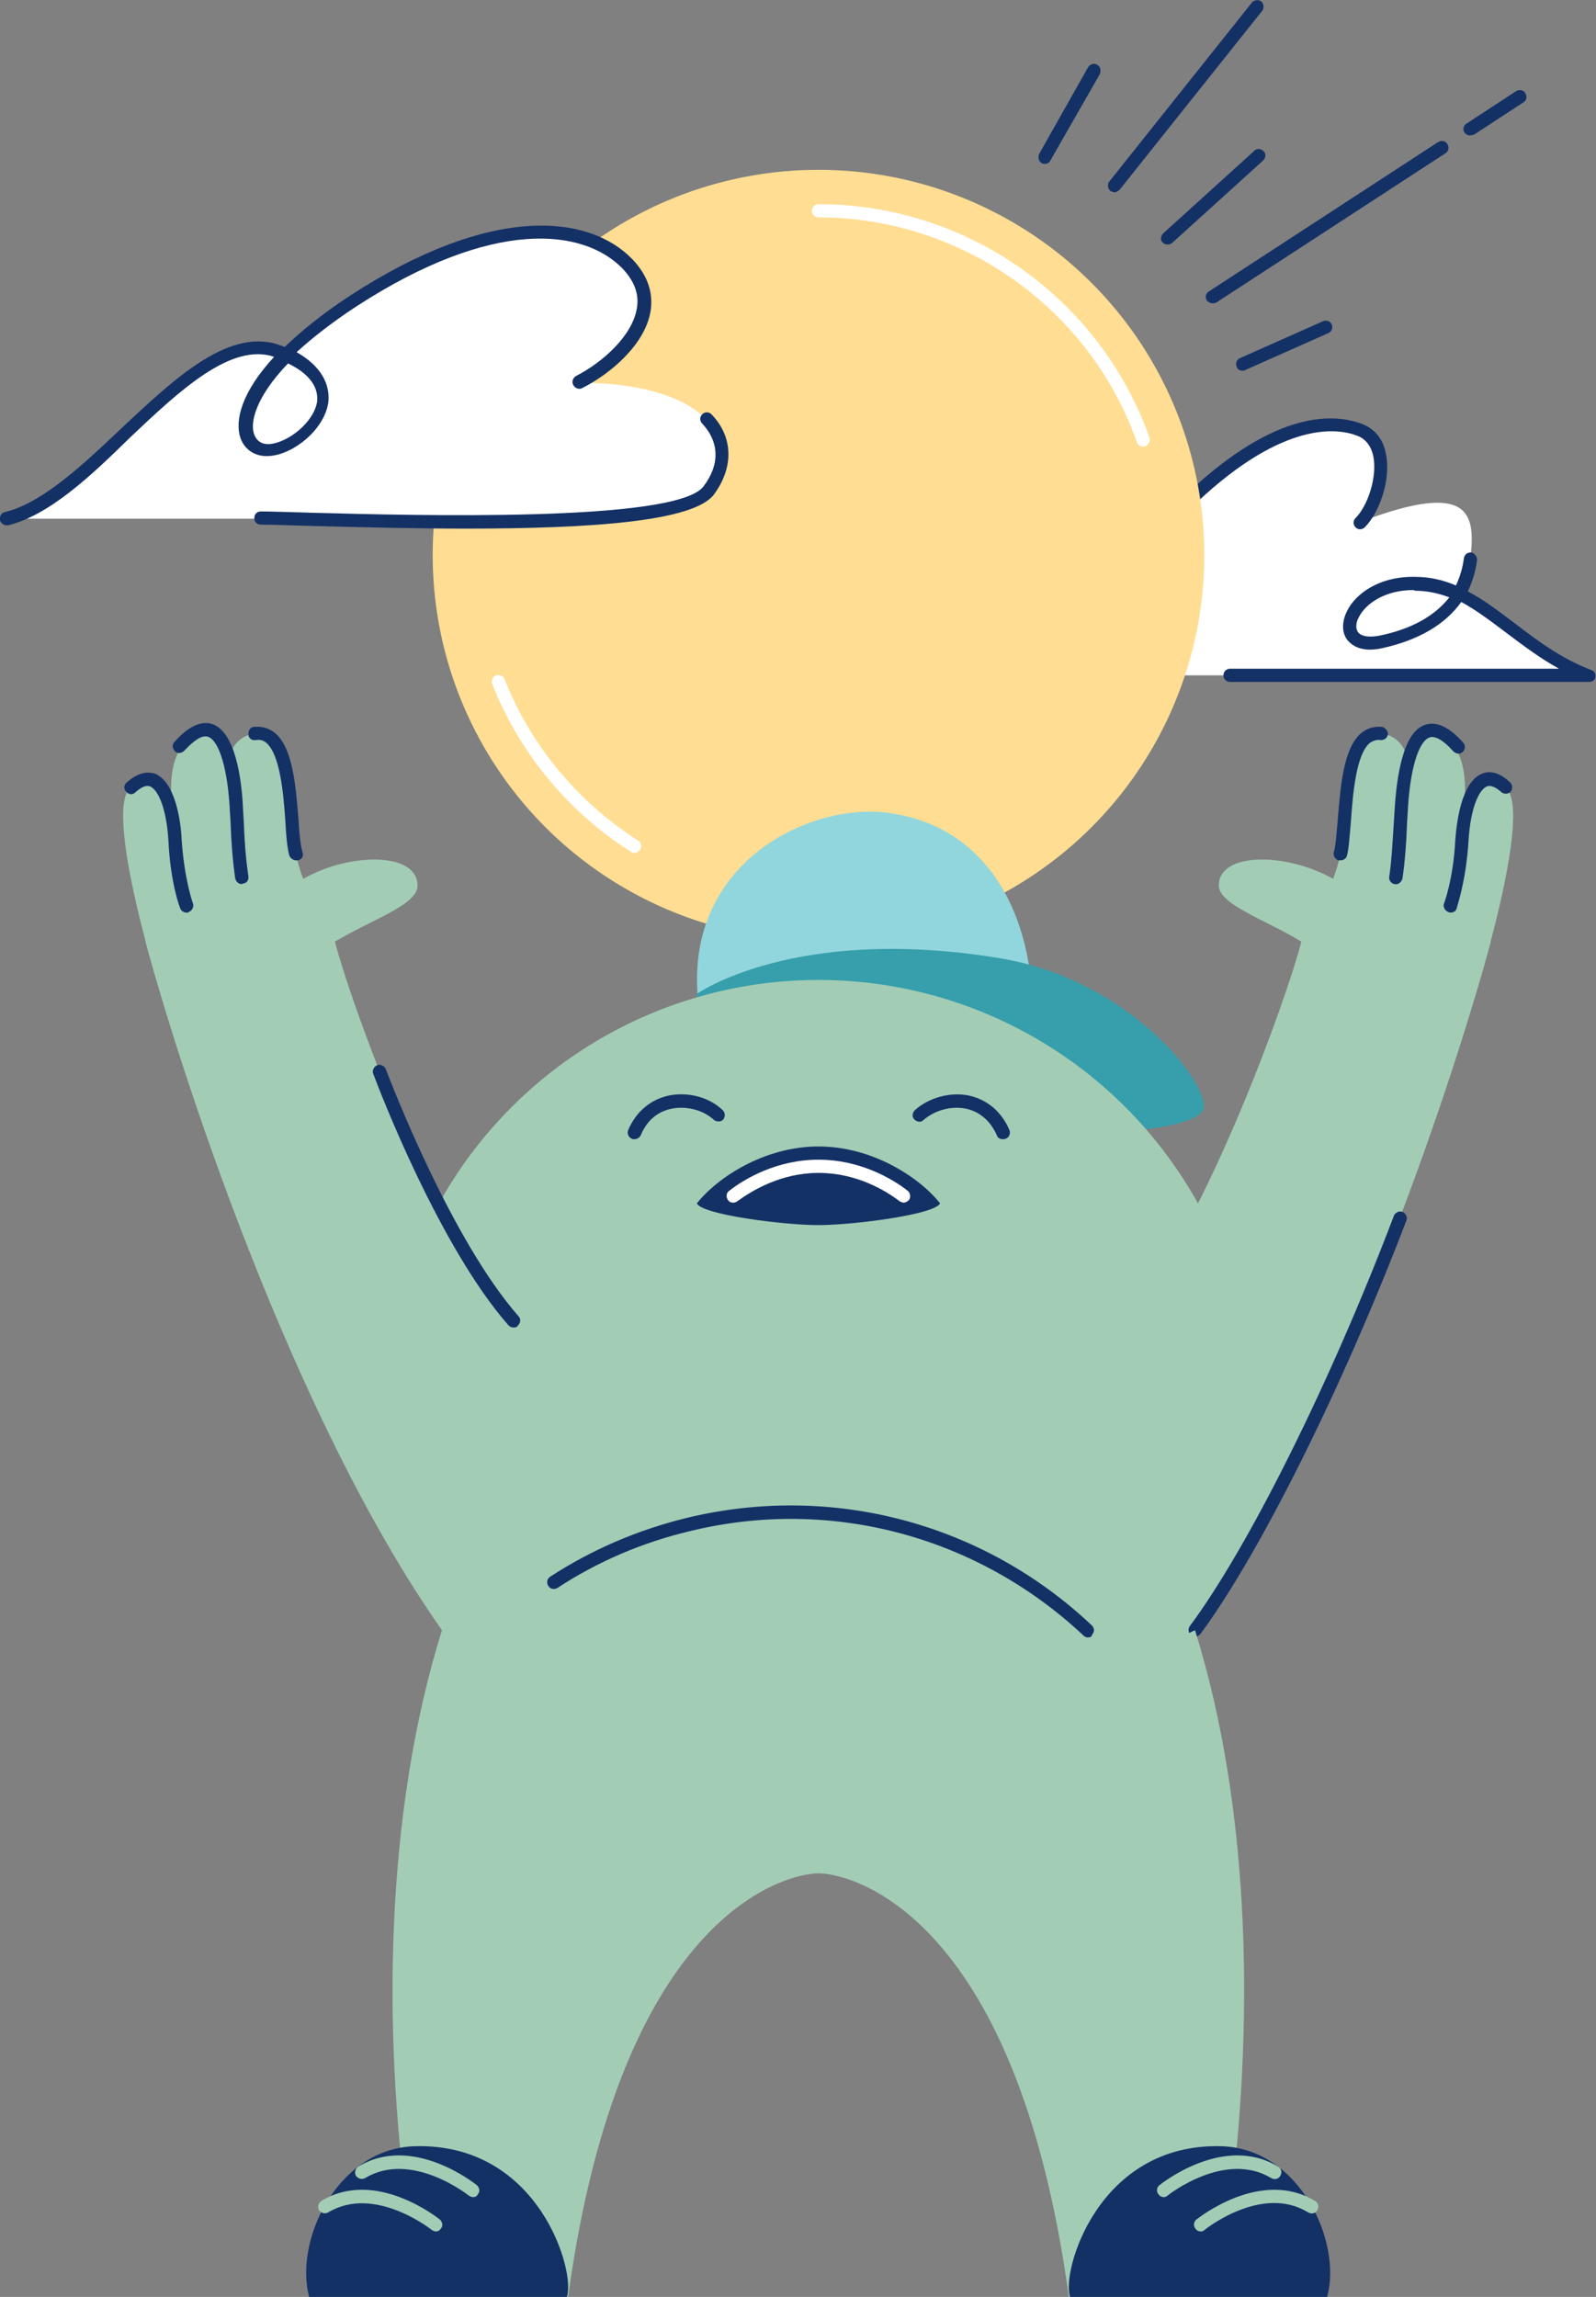
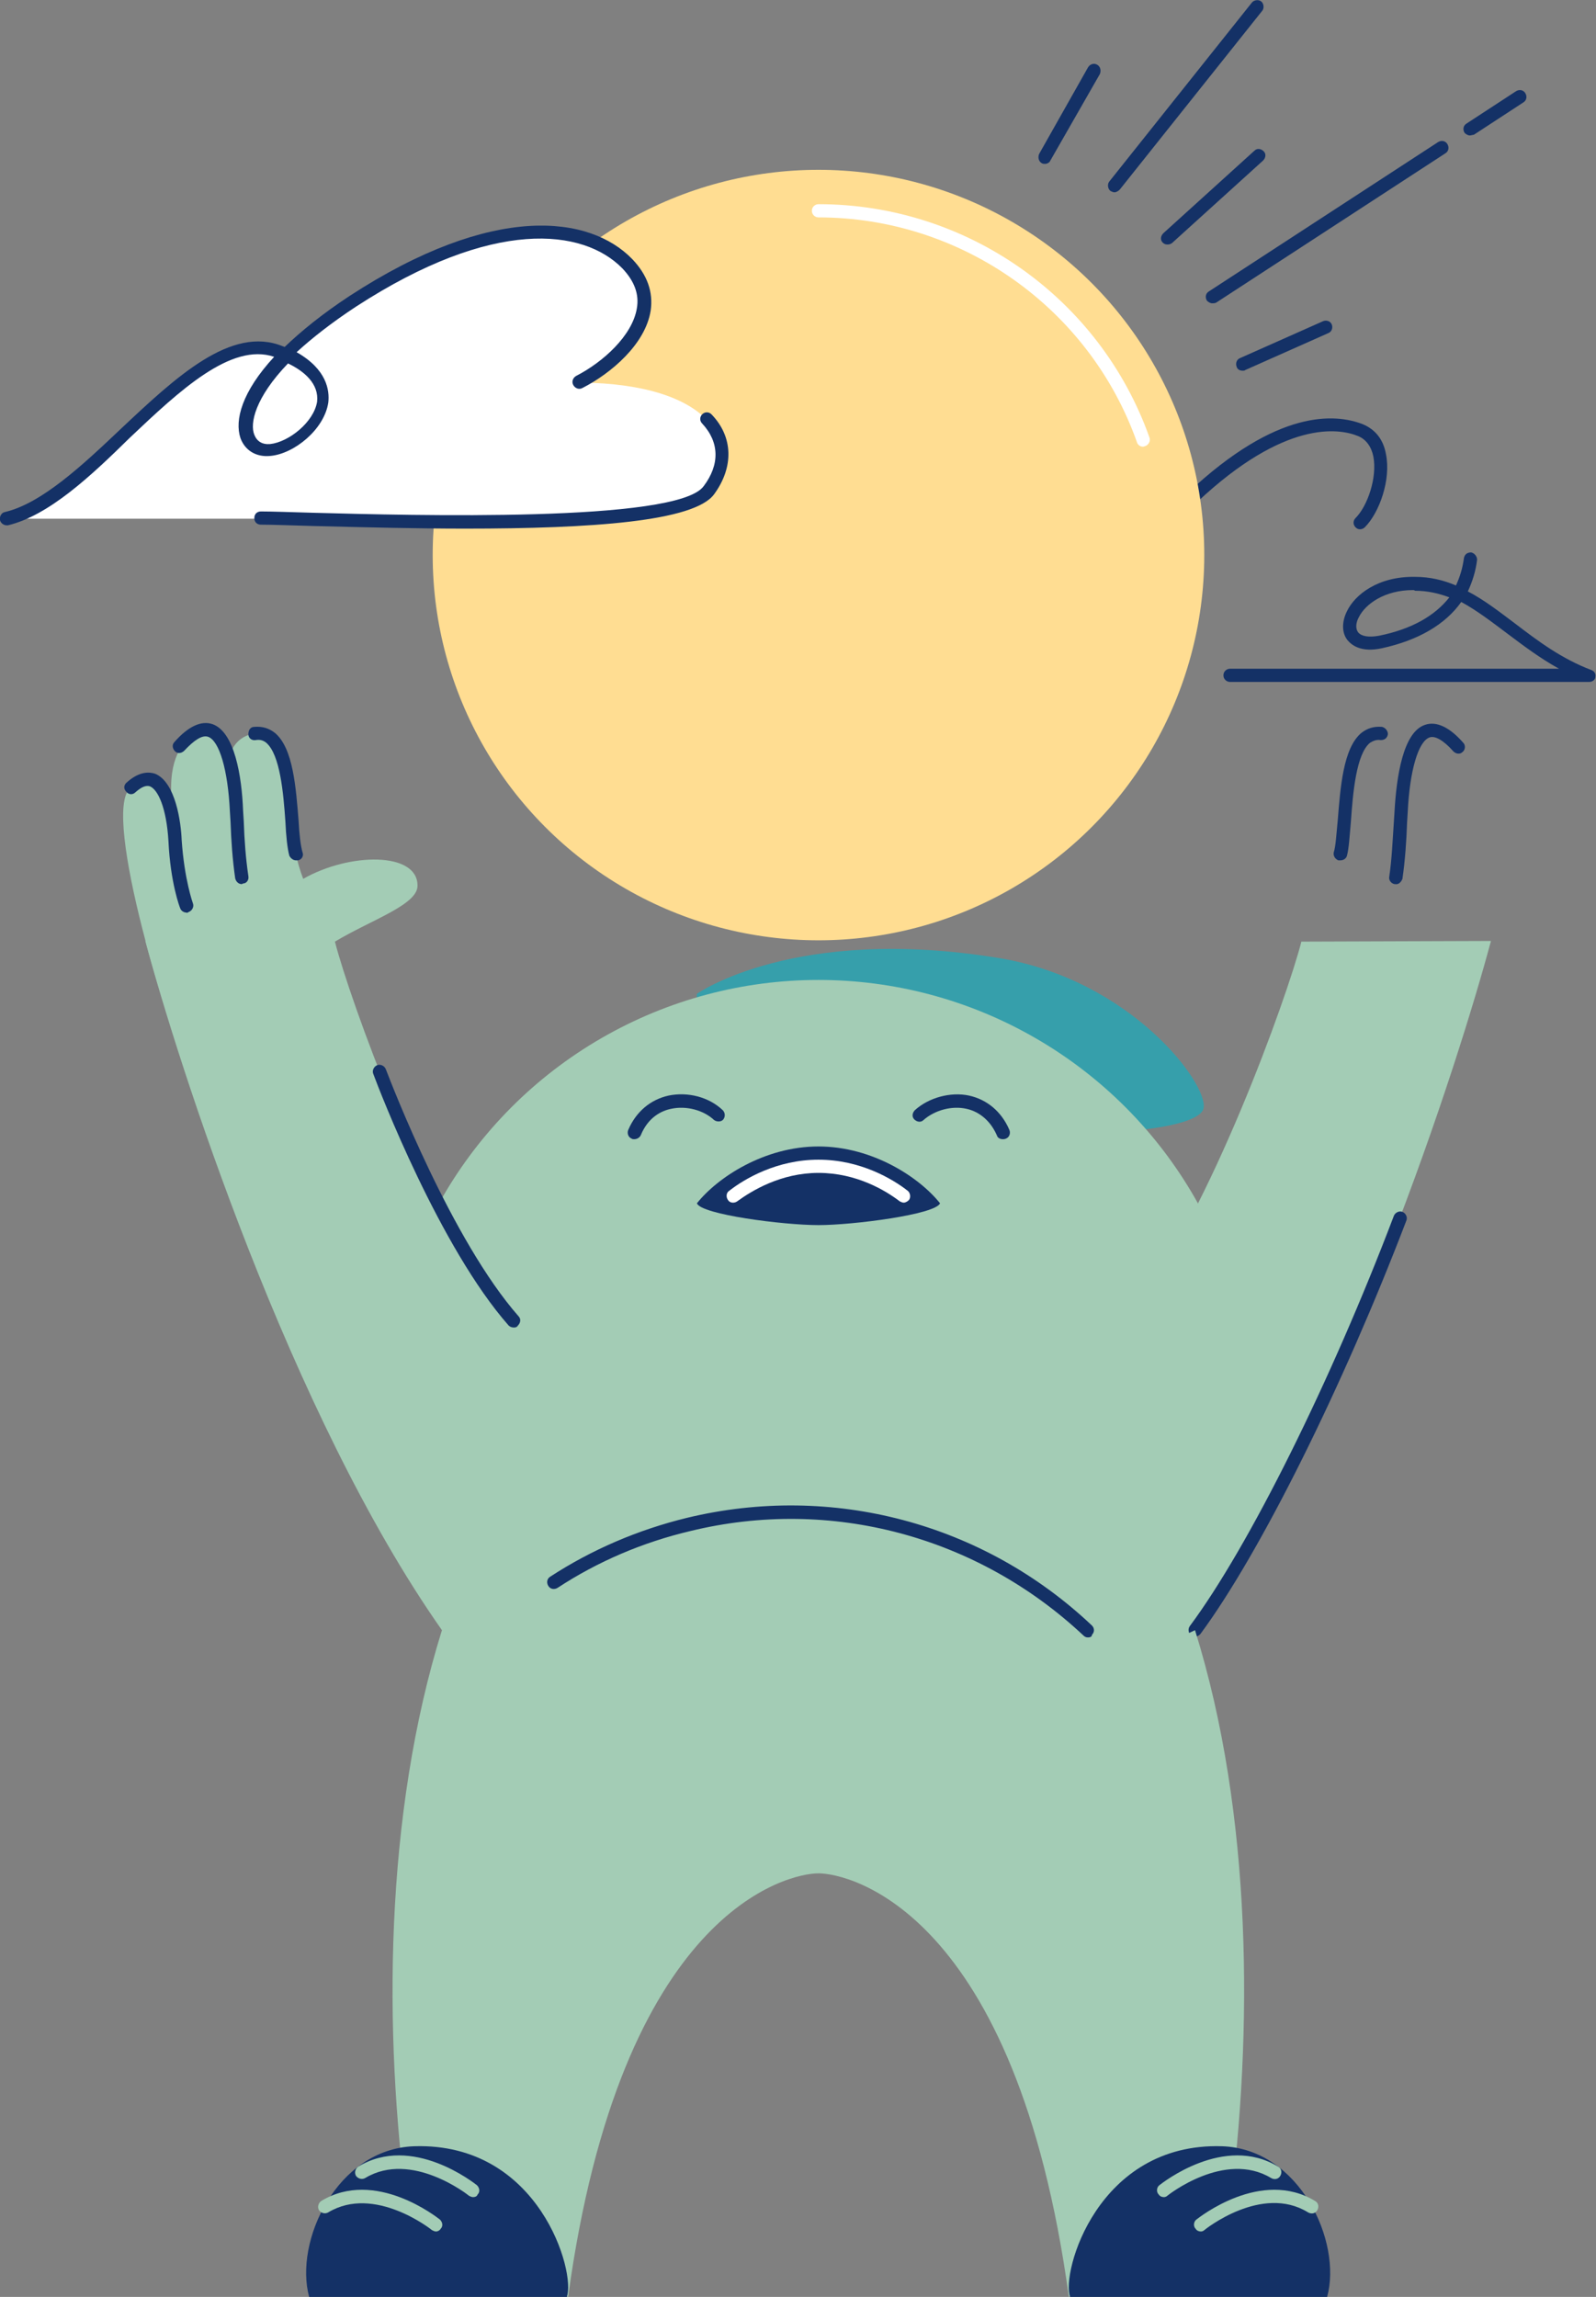
<svg xmlns="http://www.w3.org/2000/svg" id="_Слой_1" x="0px" y="0px" viewBox="0 0 241.6 347.6" style="enable-background:new 0 0 241.6 347.6;" xml:space="preserve">
  <rect x="0" y="0" width="241.6" height="347.6" fill="#808080" stroke="none" />
  <style type="text/css"> .st0{fill:#FFFFFF;} .st1{fill:#143166;} .st2{fill:#FFDD92;} .st3{fill:#92D6DD;} .st4{fill:#A3CCB5;} .st5{fill:#369FAB;} </style>
  <g>
-     <path class="st0" d="M240.6,102.2h-71.4l11.3-26.9c11.7-11,20.4-12.2,25.4-10.2c5.1,2,3.1,10.9,0,13.9c17-6.5,17.4-1,16.7,5.4 c-0.2,2-0.8,3.8-1.8,5.3C227.3,92.8,232.3,99.2,240.6,102.2L240.6,102.2z" />
    <path class="st1" d="M205.9,80.1c-0.3,0-0.5-0.1-0.7-0.3c-0.4-0.4-0.4-1,0-1.4c1.8-1.8,3.3-6.1,2.7-9.3c-0.3-1.5-1.1-2.6-2.3-3.1 c-2.9-1.2-11.1-2.5-24.4,10c-0.4,0.4-1,0.4-1.4,0s-0.4-1,0-1.4c13.6-12.8,22.4-12,26.5-10.4c1.9,0.8,3.1,2.3,3.5,4.5 c0.8,3.9-1,8.9-3.2,11.1C206.4,80,206.1,80.1,205.9,80.1L205.9,80.1z" />
    <path class="st1" d="M240.6,103.2h-54.4c-0.5,0-1-0.4-1-1s0.5-1,1-1h49.8c-2.9-1.6-5.4-3.5-7.8-5.3c-2.4-1.8-4.6-3.5-7-4.8 c-2.4,3.4-6.5,5.8-12,7c-3.2,0.7-4.6-0.5-5.2-1.2c-0.9-1.1-0.9-2.8-0.1-4.4c1.2-2.5,4.7-5.3,10.3-5.2c2.3,0,4.3,0.5,6.2,1.3 c0.6-1.3,1-2.6,1.2-4.1c0.1-0.6,0.5-0.9,1.1-0.9c0.5,0.1,0.9,0.6,0.9,1.1c-0.2,1.7-0.7,3.3-1.4,4.8c2.5,1.3,4.8,3.1,7.2,4.9 c3.4,2.6,7,5.3,11.5,7c0.5,0.2,0.7,0.6,0.6,1.1C241.5,102.8,241.1,103.2,240.6,103.2L240.6,103.2z M213.9,89.3 c-4.3,0-7.2,2.1-8.2,4.1c-0.5,0.9-0.5,1.8-0.1,2.3c0.5,0.6,1.6,0.8,3.2,0.5c4.9-1,8.4-3,10.6-5.8c-1.6-0.6-3.3-1-5.2-1 C214.1,89.3,214,89.3,213.9,89.3L213.9,89.3z" />
  </g>
  <ellipse class="st2" cx="123.9" cy="84" rx="58.4" ry="58.3" />
-   <path class="st3" d="M134.3,123c-11.5-1.5-30.2,7.2-28.7,27.5c7.8,11,41.5,10.2,50.3,6.6C157.6,145.2,153.2,125.4,134.3,123 L134.3,123z" />
  <path class="st4" d="M22,142.4c4.9,18.3,21.9,71.6,44.9,104.3l8.7-49.3c-11.1-14-22.7-46.3-24.9-54.9L22,142.4L22,142.4z" />
  <path class="st4" d="M63.2,134c0-5.1-10.3-5-17.3-1c-3.9-10.1-0.3-22.7-7.3-22c-2.5,0.3-4.7,2.6-3.6,6.4c-0.6-6.4-4.2-7.8-6-6.1 c-1.2,1.1-3.6,3.3-3,9.9c-1.1-2.9-4.4-3.5-6.3-1.9c-4.4,3.7,6.1,37.9,9.4,44.1l21.6-20.9C56.2,139.2,63.3,136.9,63.2,134L63.2,134z" />
  <path class="st5" d="M105.5,150.4c-0.6,5.5,13.2,14.9,34.1,18.8c21,3.9,41.9,2.2,42.6-1.5s-11-19.4-30.9-22.7 C120.3,139.9,105.5,150.4,105.5,150.4L105.5,150.4z" />
  <ellipse class="st4" cx="123.9" cy="214" rx="65.7" ry="65.7" />
  <path class="st1" d="M96,172.4c-0.1,0-0.3,0-0.4-0.1c-0.5-0.2-0.7-0.8-0.5-1.3c1.2-2.8,3.4-4.6,6.1-5.2c2.9-0.6,6.1,0.2,8.2,2.2 c0.4,0.4,0.4,1,0.1,1.4s-1,0.4-1.4,0.1c-1.6-1.5-4.2-2.2-6.5-1.7c-1.5,0.3-3.5,1.3-4.6,4C96.8,172.2,96.4,172.4,96,172.4L96,172.4z" />
  <path class="st1" d="M151.8,172.4c-0.4,0-0.8-0.2-0.9-0.6c-1.2-2.7-3.2-3.7-4.6-4c-2.2-0.5-4.8,0.2-6.5,1.7c-0.4,0.4-1,0.3-1.4-0.1 s-0.3-1,0.1-1.4c2.1-1.9,5.4-2.8,8.2-2.2c2.7,0.6,4.9,2.4,6.1,5.2c0.2,0.5,0,1.1-0.5,1.3C152.1,172.4,151.9,172.4,151.8,172.4 L151.8,172.4z" />
  <path class="st1" d="M28.2,138.1c-0.4,0-0.8-0.3-0.9-0.6c-0.1-0.2-1.5-3.9-1.8-10.2c-0.3-5.1-1.6-7.8-2.8-8.3 c-0.6-0.2-1.3,0.1-2.2,0.9c-0.4,0.4-1,0.4-1.4-0.1c-0.4-0.4-0.4-1,0.1-1.4c1.9-1.7,3.4-1.6,4.3-1.3c3.1,1.3,3.9,7.4,4,10 c0.4,6,1.7,9.6,1.7,9.6c0.2,0.5-0.1,1.1-0.6,1.3C28.4,138.1,28.3,138.2,28.2,138.1L28.2,138.1z" />
  <path class="st1" d="M123.9,173.5c-8.2,0-15.3,4.7-18.4,8.6c0.6,1.7,13.1,3.3,18.4,3.3c5.2,0,17.7-1.6,18.4-3.3 C139.2,178.2,132.1,173.5,123.9,173.5z" />
  <path class="st0" d="M136.8,182c-0.2,0-0.4-0.1-0.6-0.2c-2.1-1.6-6.5-4.3-12.3-4.3c-5.7,0-10.1,2.7-12.3,4.3 c-0.4,0.3-1.1,0.3-1.4-0.2c-0.3-0.4-0.3-1.1,0.2-1.4c2.3-1.8,7.2-4.7,13.5-4.7c6.3,0,11.2,2.9,13.5,4.7c0.4,0.3,0.5,1,0.2,1.4 C137.4,181.8,137.1,182,136.8,182L136.8,182z" />
  <path class="st1" d="M36.6,133.8c-0.5,0-0.9-0.4-1-0.9c-0.4-2.8-0.6-5.6-0.7-8.5l-0.1-1.6c-0.3-6.3-1.6-10.7-3.3-11.3 c-0.9-0.3-2.1,0.5-3.6,2.1c-0.4,0.4-1,0.5-1.4,0.1c-0.4-0.4-0.5-1-0.1-1.4c2.1-2.4,4.1-3.3,5.8-2.7c3.3,1.2,4.4,7.8,4.6,13.1 l0.1,1.6c0.1,2.9,0.3,5.6,0.7,8.3c0.1,0.6-0.3,1.1-0.8,1.1C36.6,133.8,36.6,133.8,36.6,133.8L36.6,133.8z" />
  <path class="st1" d="M44.8,130.2c-0.4,0-0.8-0.3-1-0.7c-0.3-1.1-0.5-3-0.6-5.2c-0.3-4.3-0.8-10.1-2.9-11.9c-0.5-0.4-1-0.5-1.6-0.4 c-0.6,0.1-1.1-0.3-1.1-0.9s0.3-1.1,0.9-1.1c1.2-0.1,2.2,0.2,3.1,0.9c2.8,2.3,3.2,8.4,3.6,13.3c0.1,2,0.3,3.8,0.6,4.8 c0.2,0.5-0.1,1.1-0.7,1.2C45,130.2,44.9,130.2,44.8,130.2L44.8,130.2z" />
  <path class="st4" d="M225.7,142.4c-4.9,18.3-21.9,71.6-44.9,104.3l-8.7-49.3c11-14,22.7-46.3,24.9-54.9L225.7,142.4L225.7,142.4z" />
-   <path class="st4" d="M184.5,134c0-5.1,10.3-5,17.3-1c3.9-10.1,0.3-22.7,7.3-22c2.5,0.3,4.7,2.6,3.6,6.4c0.6-6.4,4.2-7.8,6-6.1 c1.2,1.1,3.5,3.3,3,9.9c1.1-2.9,4.4-3.5,6.3-1.9c4.4,3.7-6.1,37.9-9.4,44.1l-21.6-20.9C191.6,139.2,184.5,136.9,184.5,134L184.5,134 z" />
-   <path class="st1" d="M219.6,138.1c-0.1,0-0.2,0-0.4-0.1c-0.5-0.2-0.8-0.8-0.6-1.3c0,0,1.4-3.6,1.7-9.6c0.2-2.6,0.9-8.7,4-10 c0.9-0.4,2.4-0.5,4.3,1.3c0.4,0.4,0.4,1,0.1,1.4c-0.4,0.4-1,0.4-1.4,0.1c-0.9-0.8-1.6-1.1-2.2-0.9c-1.2,0.5-2.5,3.2-2.8,8.3 c-0.4,6.3-1.8,10-1.8,10.2C220.4,137.9,220,138.1,219.6,138.1L219.6,138.1z" />
  <path class="st1" d="M211.2,133.8c0,0-0.1,0-0.1,0c-0.5-0.1-0.9-0.6-0.8-1.1c0.4-2.7,0.5-5.4,0.7-8.3l0.1-1.6 c0.3-5.3,1.3-12,4.6-13.1c1.7-0.6,3.7,0.3,5.8,2.7c0.4,0.4,0.3,1.1-0.1,1.4c-0.4,0.4-1,0.3-1.4-0.1c-1.5-1.7-2.8-2.4-3.6-2.1 c-1.7,0.6-3,5-3.3,11.3l-0.1,1.6c-0.1,2.9-0.3,5.7-0.7,8.5C212.1,133.5,211.7,133.9,211.2,133.8L211.2,133.8z" />
  <path class="st1" d="M202.9,130.2c-0.1,0-0.2,0-0.3,0c-0.5-0.2-0.8-0.7-0.7-1.2c0.3-0.9,0.4-2.8,0.6-4.8c0.4-4.9,0.8-11,3.6-13.3 c0.9-0.7,1.9-1,3.1-0.9c0.5,0.1,0.9,0.6,0.9,1.1c-0.1,0.6-0.5,0.9-1.1,0.9c-0.6-0.1-1.1,0.1-1.6,0.4c-2.1,1.7-2.6,7.6-2.9,11.9 c-0.2,2.2-0.3,4.1-0.6,5.2C203.8,129.9,203.4,130.2,202.9,130.2L202.9,130.2z" />
  <path class="st1" d="M180.9,247.7c-0.2,0-0.4-0.1-0.6-0.2c-0.4-0.3-0.5-1-0.2-1.4c9-12.1,21.4-37.1,30.9-62.1 c0.2-0.5,0.8-0.8,1.3-0.6c0.5,0.2,0.8,0.8,0.6,1.3c-9.6,25.1-22.1,50.3-31.2,62.6C181.5,247.5,181.2,247.7,180.9,247.7L180.9,247.7z " />
  <path class="st1" d="M77.8,200.9c-0.3,0-0.6-0.1-0.8-0.3c-10.4-11.8-19.5-35.4-20.5-38.1c-0.2-0.5,0.1-1.1,0.6-1.3 c0.5-0.2,1.1,0.1,1.3,0.6c1,2.6,10,25.9,20.1,37.4c0.4,0.4,0.3,1-0.1,1.4C78.3,200.8,78.1,200.9,77.8,200.9z" />
  <path class="st4" d="M180.9,246.7l-57,26.9l-57-26.9c-8.7,27.9-8.9,60.8-5.2,88.2L86,347.6c8-58.5,33.3-64.1,37.9-64.1 c4.6,0,29.9,5.6,37.9,64.1l24.3-12.7C189.7,307.4,189.6,274.6,180.9,246.7z" />
  <path class="st1" d="M164.7,247.8c-0.3,0-0.5-0.1-0.7-0.3c-16-15-38.2-21-59.5-15.8c-7.2,1.7-14,4.6-20.1,8.6 c-0.5,0.3-1.1,0.2-1.4-0.3c-0.3-0.5-0.2-1.1,0.3-1.4c6.3-4.1,13.3-7.1,20.7-8.9c22-5.3,44.9,0.8,61.3,16.3c0.4,0.4,0.4,1,0,1.4 C165.3,247.7,165,247.8,164.7,247.8L164.7,247.8z" />
  <g>
    <path class="st1" d="M162,347.6c-1.4-3.6,4.1-23.4,23-22.8c11.7,0.4,18.2,14.4,15.9,22.8H162z" />
    <path class="st4" d="M181.8,337.7c-0.3,0-0.6-0.1-0.8-0.4c-0.4-0.4-0.3-1.1,0.1-1.4c0.4-0.3,9.8-7.8,18-2.8 c0.5,0.3,0.6,0.9,0.3,1.4c-0.3,0.5-0.9,0.6-1.4,0.3c-7-4.3-15.6,2.6-15.7,2.7C182.2,337.6,182,337.7,181.8,337.7L181.8,337.7z" />
    <path class="st4" d="M176.2,332.5c-0.3,0-0.6-0.1-0.8-0.4c-0.4-0.4-0.3-1.1,0.1-1.4c0.4-0.3,9.8-7.8,18-2.8 c0.5,0.3,0.6,0.9,0.3,1.4c-0.3,0.5-0.9,0.6-1.4,0.3c-7-4.2-15.6,2.6-15.7,2.7C176.6,332.4,176.4,332.5,176.2,332.5L176.2,332.5z" />
  </g>
  <g>
    <path class="st1" d="M85.8,347.6c1.4-3.6-4.1-23.4-23.1-22.8c-11.7,0.4-18.2,14.4-15.9,22.8H85.8z" />
    <path class="st4" d="M66,337.7c-0.2,0-0.4-0.1-0.6-0.2c-0.1-0.1-8.7-6.9-15.7-2.7c-0.5,0.3-1.1,0.1-1.4-0.3 c-0.3-0.5-0.1-1.1,0.3-1.4c8.2-5,17.6,2.5,18,2.8c0.4,0.4,0.5,1,0.1,1.4C66.6,337.5,66.3,337.7,66,337.7L66,337.7z" />
    <path class="st4" d="M71.6,332.5c-0.2,0-0.4-0.1-0.6-0.2c-0.1-0.1-8.7-6.9-15.7-2.7c-0.5,0.3-1.1,0.1-1.4-0.3 c-0.3-0.5-0.1-1.1,0.3-1.4c8.2-5,17.6,2.5,18,2.8c0.4,0.4,0.5,1,0.1,1.4C72.2,332.4,71.9,332.5,71.6,332.5L71.6,332.5z" />
  </g>
  <g>
    <path class="st1" d="M158.2,24.8c-0.2,0-0.3,0-0.5-0.1c-0.5-0.3-0.6-0.9-0.4-1.4l7.4-13.1c0.3-0.5,0.9-0.7,1.4-0.4 c0.5,0.3,0.6,0.9,0.4,1.4L159,24.3C158.9,24.6,158.5,24.8,158.2,24.8z" />
    <path class="st1" d="M168.7,29.1c-0.2,0-0.4-0.1-0.6-0.2c-0.4-0.3-0.5-1-0.2-1.4l21.6-27.1c0.3-0.4,1-0.5,1.4-0.2 c0.4,0.3,0.5,1,0.2,1.4l-21.6,27.1C169.3,28.9,169,29.1,168.7,29.1L168.7,29.1z" />
    <path class="st1" d="M176.7,37c-0.3,0-0.5-0.1-0.7-0.3c-0.4-0.4-0.3-1,0.1-1.4l13.8-12.5c0.4-0.4,1-0.3,1.4,0.1 c0.4,0.4,0.3,1-0.1,1.4l-13.8,12.5C177.1,37,176.9,37,176.7,37z" />
    <path class="st1" d="M222.5,20.5c-0.3,0-0.6-0.2-0.8-0.4c-0.3-0.5-0.2-1.1,0.3-1.4l7.5-4.9c0.5-0.3,1.1-0.2,1.4,0.3 c0.3,0.5,0.2,1.1-0.3,1.4l-7.5,4.9C222.9,20.4,222.7,20.5,222.5,20.5z" />
    <path class="st1" d="M183.5,45.9c-0.3,0-0.6-0.2-0.8-0.4c-0.3-0.5-0.2-1.1,0.3-1.4l34.7-22.6c0.5-0.3,1.1-0.2,1.4,0.3 c0.3,0.5,0.2,1.1-0.3,1.4l-34.7,22.6C183.9,45.9,183.7,45.9,183.5,45.9z" />
    <path class="st1" d="M188.1,56.1c-0.4,0-0.8-0.2-0.9-0.6c-0.2-0.5,0-1.1,0.5-1.3l12.6-5.6c0.5-0.2,1.1,0,1.3,0.5 c0.2,0.5,0,1.1-0.5,1.3l-12.6,5.6C188.4,56.1,188.3,56.1,188.1,56.1L188.1,56.1z" />
  </g>
  <path class="st0" d="M107.3,74.3c-5.3,7-57.9,4.2-67.8,4.2H1c13.7-3.2,28.9-30.3,41.5-25.1c0.3,0.1,0.6,0.3,0.9,0.4 c2.5-2.5,5.8-5.2,10.1-8C73.8,32.6,88.4,33.2,95.1,40c6.7,6.9-1,14.7-7.2,17.9C107.7,58.1,112.6,67.3,107.3,74.3z" />
  <path class="st1" d="M70.4,80c-7.3,0-15.1-0.2-23.1-0.4c-3.5-0.1-6.2-0.2-7.8-0.2c-0.6,0-1-0.4-1-1s0.4-1,1-1c1.6,0,4.4,0.1,7.9,0.2 c15,0.4,55,1.5,59.1-4c2.5-3.3,2.4-6.7-0.2-9.5c-0.4-0.4-0.4-1,0-1.4s1-0.4,1.4,0c3.3,3.4,3.4,8,0.4,12.1S89.7,80,70.4,80L70.4,80z" />
  <path class="st1" d="M1,79.5c-0.4,0-0.9-0.3-1-0.8c-0.1-0.5,0.2-1.1,0.7-1.2c5.6-1.3,11.8-7.1,17.7-12.7 c8.2-7.7,16.6-15.6,24.4-12.4c0.1,0,0.2,0.1,0.3,0.1c2.5-2.4,5.7-5,9.8-7.7c21.8-14.2,36.4-12.2,42.8-5.6c2.3,2.4,3.2,5,2.8,7.8 c-0.8,5.1-6,9.5-10.3,11.7c-0.5,0.3-1.1,0.1-1.4-0.4c-0.3-0.5-0.1-1.1,0.4-1.4c4.1-2.1,8.5-6.1,9.2-10.2c0.4-2.2-0.4-4.2-2.2-6.1 c-5.9-6-19.5-7.7-40.3,5.8c-3.8,2.5-6.7,4.8-9,6.9c4.6,2.6,5,5.8,4.8,7.6c-0.6,4.1-5.2,7.8-8.8,8.1c-2.1,0.2-3.8-0.8-4.5-2.7 c-0.9-2.7,0.2-7,5.1-12.3c-6.5-2.2-14.3,5.1-21.8,12.2C13.7,72.1,7.4,78,1.2,79.5C1.1,79.5,1.1,79.5,1,79.5L1,79.5z M43.6,55 c-5,5.2-5.8,9.1-5.1,10.8c0.4,1,1.2,1.5,2.4,1.4c2.8-0.3,6.6-3.3,7.1-6.4C48.3,58.1,46.1,56.2,43.6,55z" />
-   <path class="st0" d="M96,129.1c-0.2,0-0.4-0.1-0.5-0.2c-9.5-6-16.9-15-21-25.4c-0.2-0.5,0.1-1.1,0.6-1.3c0.5-0.2,1.1,0.1,1.3,0.6 c3.9,10,11.1,18.6,20.2,24.4c0.5,0.3,0.6,0.9,0.3,1.4C96.6,128.9,96.3,129.1,96,129.1L96,129.1z" />
  <path class="st0" d="M173,67.6c-0.4,0-0.8-0.3-0.9-0.7c-7.2-20.3-26.6-34-48.2-34c-0.5,0-1-0.4-1-1s0.5-1,1-1 c22.5,0,42.6,14.2,50.1,35.3c0.2,0.5-0.1,1.1-0.6,1.3C173.3,67.5,173.2,67.6,173,67.6L173,67.6z" />
</svg>